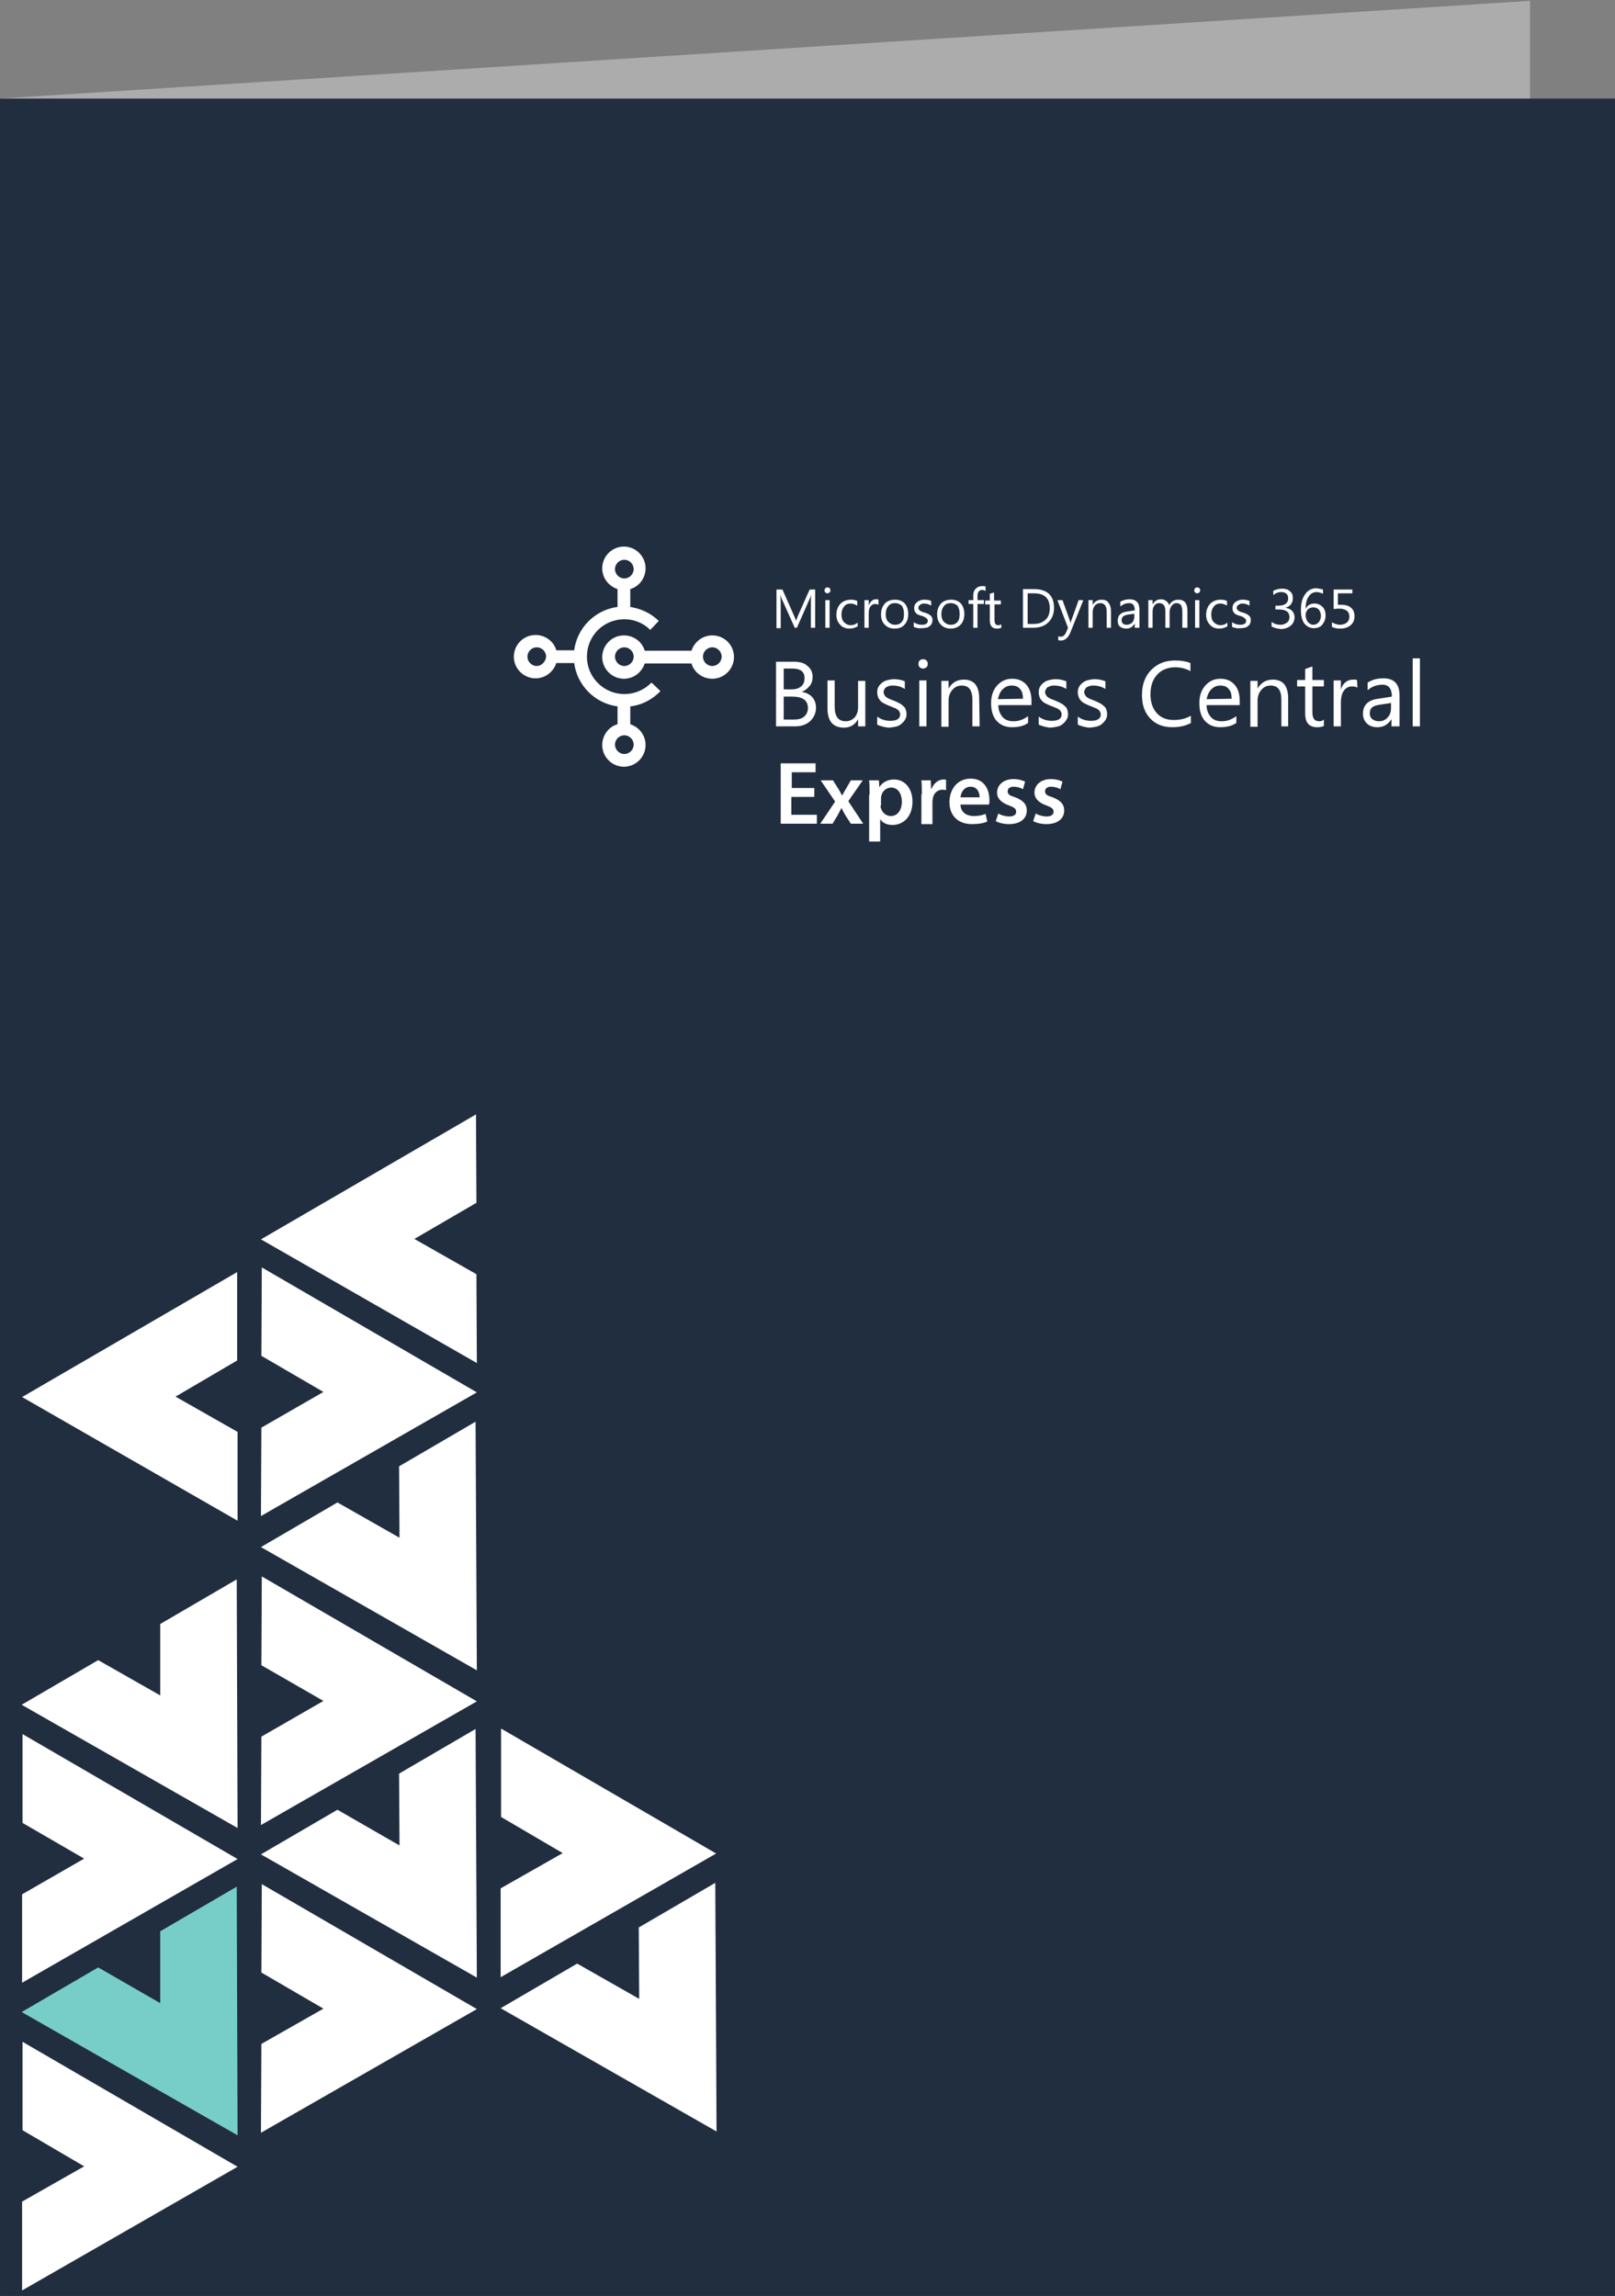
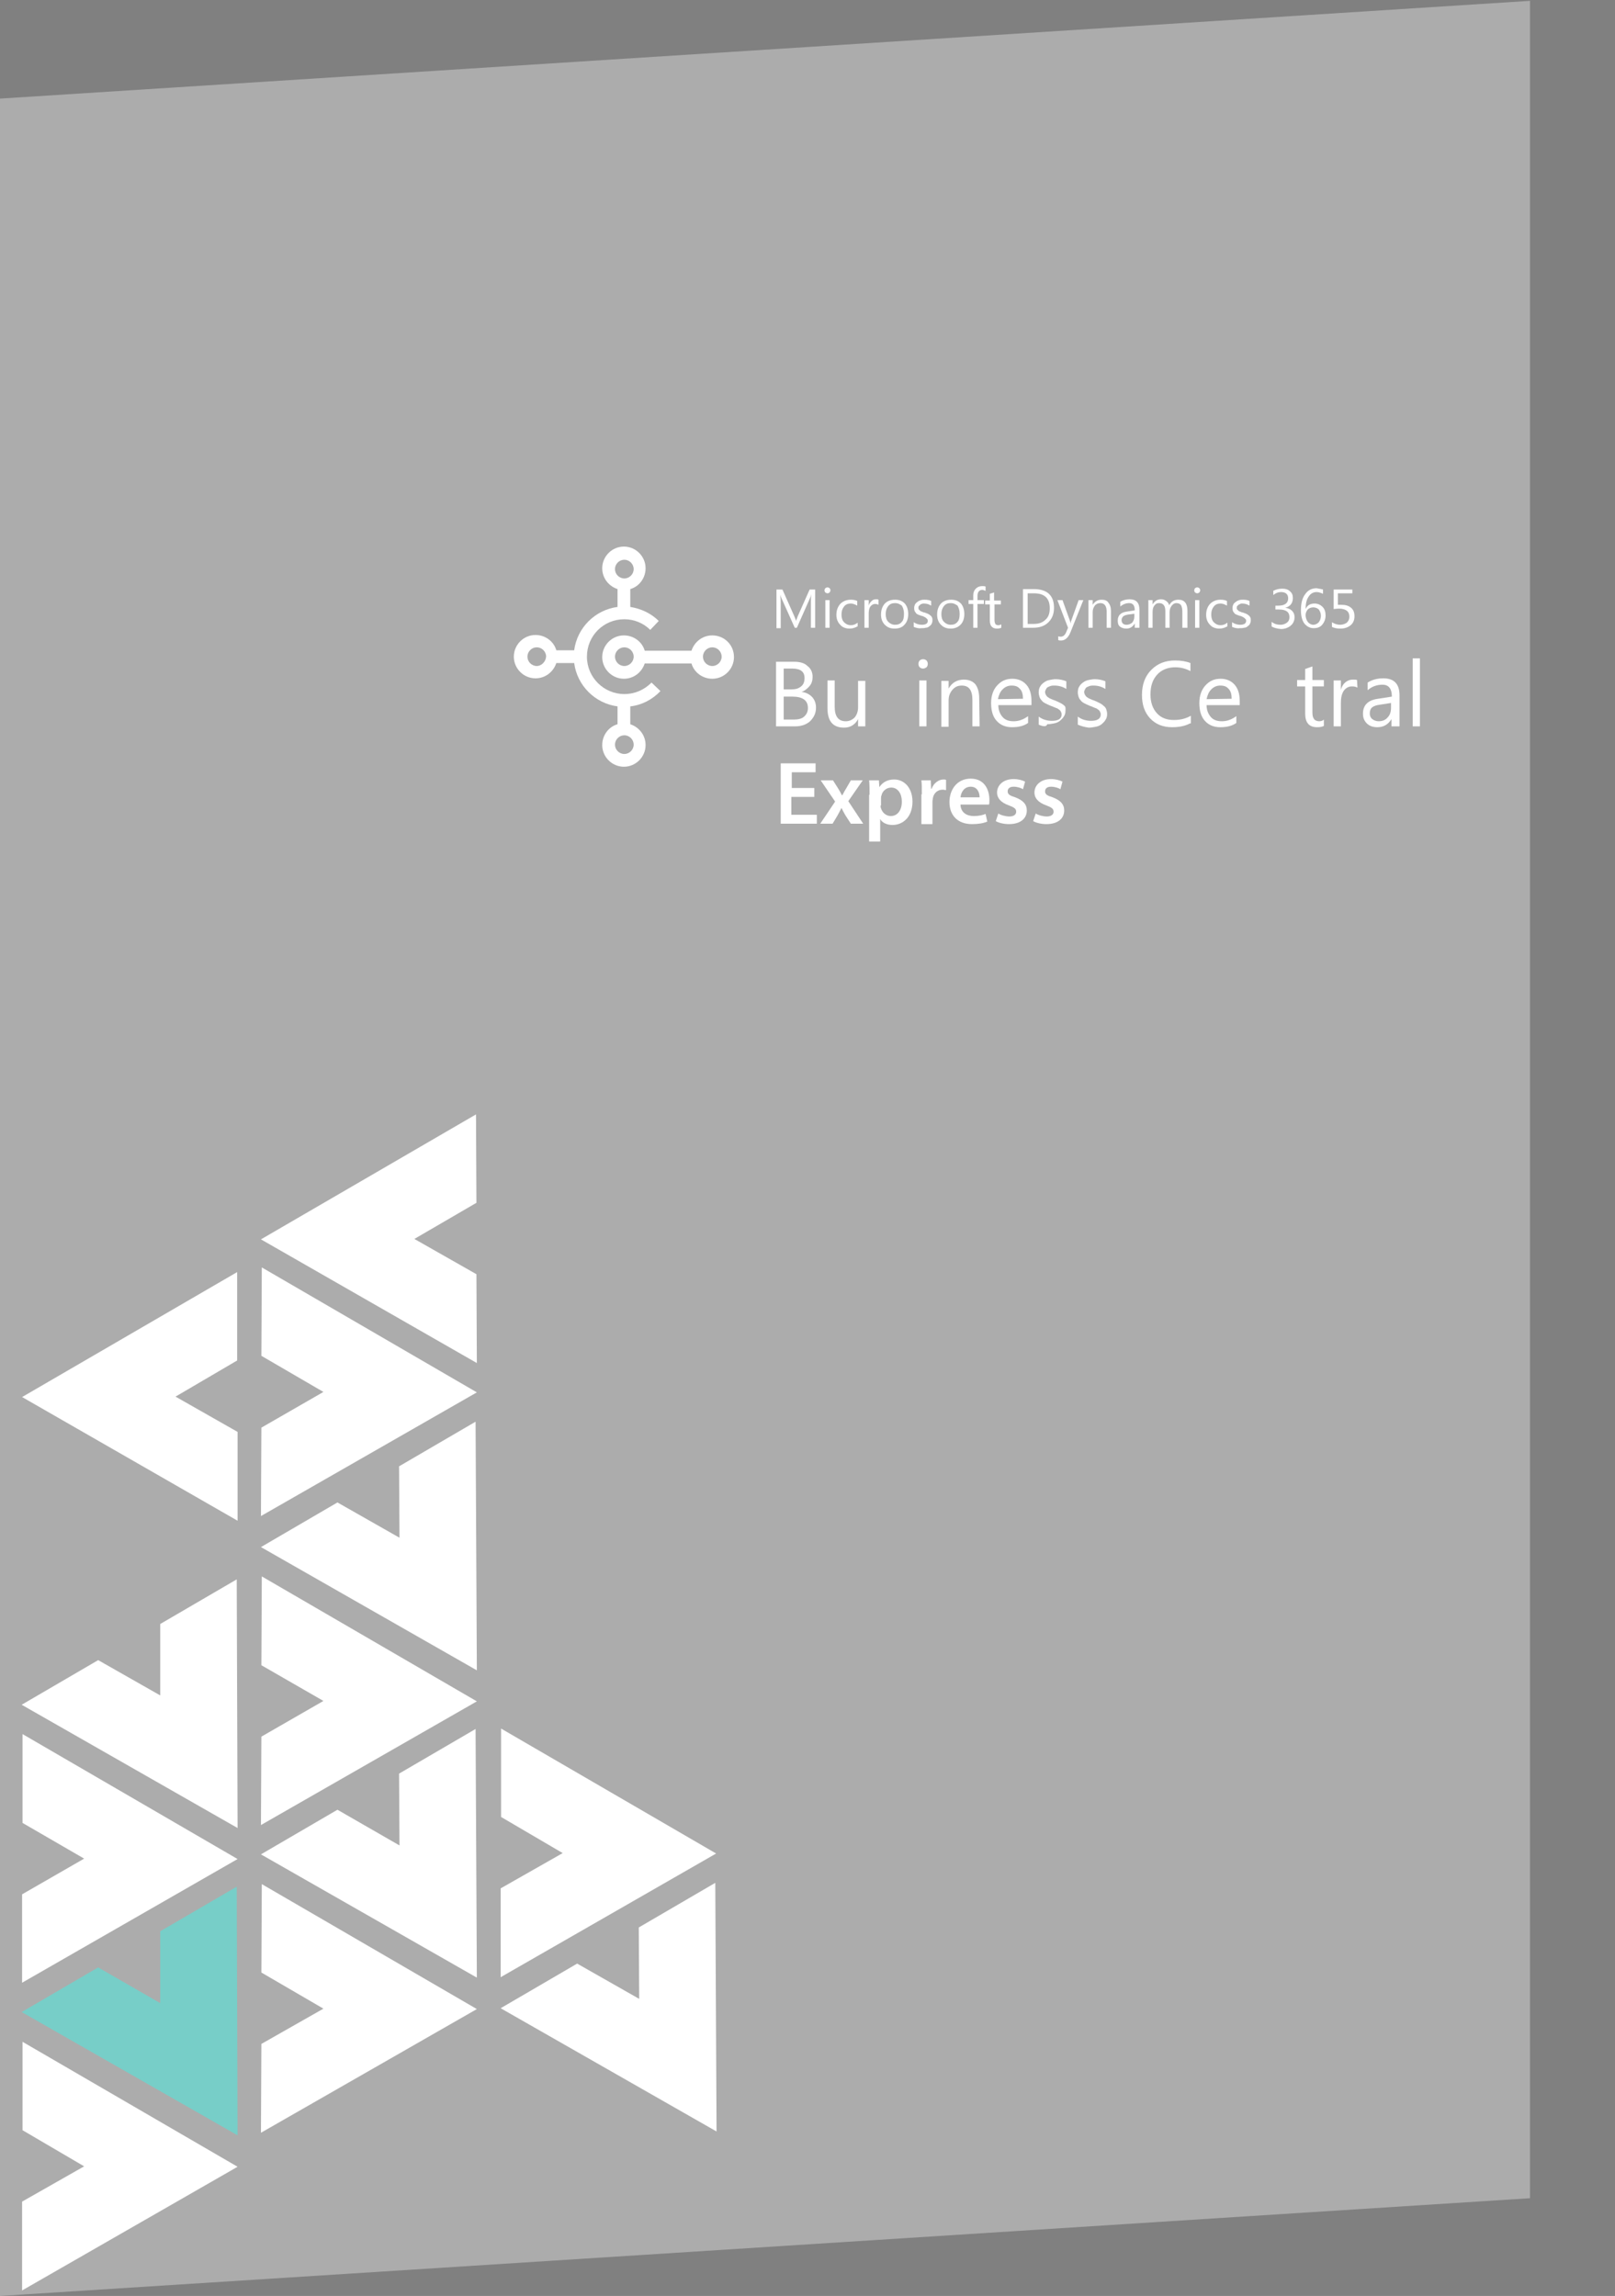
<svg xmlns="http://www.w3.org/2000/svg" version="1.1" id="Capa_1" x="0px" y="0px" viewBox="0 0 380 540.2" style="enable-background:new 0 0 380 540.2;" xml:space="preserve">
  <rect x="0" y="0" width="380" height="540.2" fill="#808080" stroke="none" />
  <style type="text/css">
	.st0{fill:#ACACAC;}
	.st1{fill:#212E3F;}
	.st2{fill:#FFFFFF;}
	.st3{fill:#77CEC8;}
	.st4{fill:none;}
	.st5{enable-background:new    ;}
</style>
  <polygon class="st0" points="360,517.2 0,540.2 0,23.2 360,0.2 " />
-   <rect y="23.2" class="st1" width="380" height="517" />
  <g>
    <polygon class="st2" points="76.1,327.5 61.5,319 61.6,298.2 112.2,327.6 61.4,356.7 61.5,335.9  " />
  </g>
  <polygon class="st2" points="112.1,299.8 112.2,320.7 61.4,291.6 112,262.2 112.1,283 97.5,291.5 " />
  <polygon class="st2" points="93.9,345 111.9,334.5 112.2,393 61.4,364 79.4,353.5 94,361.8 " />
  <polygon class="st2" points="76.1,400.2 61.5,391.8 61.6,370.9 112.2,400.3 61.4,429.4 61.5,408.6 " />
  <polygon class="st2" points="55.9,336.9 55.9,357.8 5.2,328.7 55.8,299.3 55.8,320.1 41.3,328.6 " />
  <polygon class="st2" points="37.7,382.1 55.7,371.6 55.9,430.1 5.1,401.1 23.1,390.6 37.7,398.9 " />
  <polygon class="st2" points="19.8,437.3 5.3,428.9 5.3,408 55.9,437.4 5.2,466.5 5.2,445.7 " />
  <g>
    <polygon class="st2" points="132.4,436 117.9,427.5 117.9,406.7 168.5,436.1 117.8,465.2 117.8,444.3  " />
  </g>
  <polygon class="st2" points="150.3,453.5 168.3,443 168.6,501.5 117.8,472.5 135.8,462 150.4,470.3 " />
  <polygon class="st2" points="93.9,417.3 111.9,406.8 112.2,465.3 61.4,436.3 79.4,425.8 94,434.2 " />
  <polygon class="st2" points="76.1,472.6 61.5,464.1 61.6,443.3 112.2,472.7 61.4,501.8 61.5,480.9 " />
  <polygon class="st3" points="37.7,454.4 55.7,443.9 55.9,502.4 5.1,473.4 23.1,462.9 37.7,471.3 " />
  <polygon class="st2" points="19.8,509.7 5.3,501.2 5.3,480.4 55.9,509.8 5.2,538.9 5.2,518 " />
  <g>
    <g>
      <path class="st2" d="M146.9,163.3c-4.8,0-8.8-3.9-8.8-8.8s3.9-8.8,8.8-8.8c2.3,0,4.5,0.9,6.1,2.5l2-2.1c-1.8-1.8-4.2-2.9-6.7-3.3    v-4.2c2.1-0.6,3.6-2.6,3.6-4.9c0-2.8-2.3-5.1-5.1-5.1s-5.1,2.3-5.1,5.1c0,2.3,1.5,4.2,3.6,4.9v4.2c-5.3,0.7-9.5,4.9-10.2,10.2    h-4.2c-0.6-2.1-2.6-3.6-4.9-3.6c-2.8,0-5.1,2.3-5.1,5.1s2.3,5.1,5.1,5.1c2.3,0,4.2-1.5,4.9-3.6h4.2c0.7,5.3,4.9,9.5,10.2,10.2v4.2    c-2.1,0.6-3.6,2.6-3.6,4.9c0,2.8,2.3,5.1,5.1,5.1s5.1-2.3,5.1-5.1c0-2.3-1.5-4.2-3.6-4.9v-4.2c2.7-0.3,5.2-1.6,7.1-3.6l-2.1-2    C151.6,162.3,149.4,163.3,146.9,163.3z M144.7,133.9c0-1.2,1-2.2,2.2-2.2s2.2,1,2.2,2.2s-1,2.2-2.2,2.2    C145.7,136.1,144.7,135.1,144.7,133.9z M126.3,156.7c-1.2,0-2.2-1-2.2-2.2s1-2.2,2.2-2.2s2.2,1,2.2,2.2    C128.4,155.7,127.4,156.7,126.3,156.7z M149.1,175.2c0,1.2-1,2.2-2.2,2.2s-2.2-1-2.2-2.2s1-2.2,2.2-2.2S149.1,174,149.1,175.2z" />
      <path class="st2" d="M167.6,149.5c-2.3,0-4.2,1.5-4.9,3.6h-11c-0.6-2.1-2.6-3.6-4.9-3.6c-2.8,0-5.1,2.3-5.1,5.1s2.3,5.1,5.1,5.1    c2.3,0,4.2-1.5,4.9-3.6h11c0.6,2.1,2.6,3.6,4.9,3.6c2.8,0,5.1-2.3,5.1-5.1C172.7,151.7,170.4,149.5,167.6,149.5z M146.9,156.7    c-1.2,0-2.2-1-2.2-2.2s1-2.2,2.2-2.2s2.2,1,2.2,2.2C149.1,155.7,148.1,156.7,146.9,156.7z M167.6,156.7c-1.2,0-2.2-1-2.2-2.2    s1-2.2,2.2-2.2s2.2,1,2.2,2.2S168.8,156.7,167.6,156.7z" />
    </g>
  </g>
  <g>
    <path class="st2" d="M191.9,147.7h-1.1v-6.1c0-0.5,0-1.1,0.1-1.8l0,0c-0.1,0.4-0.2,0.7-0.3,0.9l-3.1,7H187l-3.1-6.9   c-0.1-0.2-0.2-0.5-0.3-0.9l0,0c0,0.4,0.1,1,0.1,1.8v6.1h-1v-9.1h1.4l2.8,6.3c0.2,0.5,0.4,0.9,0.4,1.1l0,0c0.2-0.5,0.3-0.9,0.4-1.1   l2.8-6.3h1.3v9H191.9z" />
    <path class="st2" d="M194.7,139.6c-0.2,0-0.3-0.1-0.5-0.2c-0.1-0.1-0.2-0.3-0.2-0.5s0.1-0.4,0.2-0.5c0.1-0.1,0.3-0.2,0.5-0.2   s0.4,0.1,0.5,0.2c0.1,0.1,0.2,0.3,0.2,0.5s-0.1,0.3-0.2,0.5C195,139.5,194.9,139.6,194.7,139.6z M195.2,147.7h-1v-6.5h1V147.7z" />
    <path class="st2" d="M201.7,147.4c-0.5,0.3-1.1,0.5-1.8,0.5c-0.9,0-1.7-0.3-2.2-0.9c-0.6-0.6-0.9-1.4-0.9-2.3   c0-1.1,0.3-1.9,0.9-2.6c0.6-0.6,1.4-1,2.5-1c0.6,0,1.1,0.1,1.5,0.3v1.1c-0.5-0.3-1-0.5-1.5-0.5c-0.7,0-1.2,0.2-1.6,0.7   c-0.4,0.5-0.6,1.1-0.6,1.9c0,0.8,0.2,1.4,0.6,1.8c0.4,0.4,0.9,0.7,1.6,0.7c0.6,0,1.1-0.2,1.6-0.6v0.9L201.7,147.4L201.7,147.4z" />
    <path class="st2" d="M206.7,142.3c-0.2-0.1-0.4-0.2-0.8-0.2c-0.4,0-0.8,0.2-1.1,0.6c-0.3,0.4-0.4,1-0.4,1.7v3.3h-1v-6.5h1v1.3l0,0   c0.1-0.5,0.4-0.8,0.7-1.1s0.6-0.4,1-0.4c0.3,0,0.5,0,0.6,0.1V142.3z" />
    <path class="st2" d="M210.5,147.9c-1,0-1.7-0.3-2.3-0.9c-0.6-0.6-0.9-1.4-0.9-2.4c0-1.1,0.3-1.9,0.9-2.6c0.6-0.6,1.4-0.9,2.4-0.9   s1.7,0.3,2.3,0.9c0.5,0.6,0.8,1.4,0.8,2.5c0,1-0.3,1.9-0.9,2.5C212.3,147.6,211.5,147.9,210.5,147.9z M210.6,141.9   c-0.7,0-1.2,0.2-1.6,0.7c-0.4,0.5-0.6,1.1-0.6,1.9c0,0.8,0.2,1.4,0.6,1.8c0.4,0.4,0.9,0.7,1.6,0.7c0.7,0,1.2-0.2,1.6-0.7   c0.4-0.4,0.5-1.1,0.5-1.9c0-0.8-0.2-1.4-0.5-1.9C211.8,142.2,211.3,141.9,210.6,141.9z" />
    <path class="st2" d="M215,147.5v-1.1c0.6,0.4,1.2,0.6,1.9,0.6c0.9,0,1.4-0.3,1.4-0.9c0-0.2,0-0.3-0.1-0.4s-0.2-0.2-0.3-0.3   s-0.3-0.2-0.5-0.3s-0.4-0.2-0.6-0.2c-0.3-0.1-0.5-0.2-0.8-0.3c-0.2-0.1-0.4-0.2-0.5-0.4s-0.3-0.3-0.3-0.5c-0.1-0.2-0.1-0.4-0.1-0.7   s0.1-0.6,0.2-0.8c0.1-0.2,0.3-0.4,0.6-0.6c0.2-0.2,0.5-0.3,0.8-0.4c0.3-0.1,0.6-0.1,0.9-0.1c0.6,0,1.1,0.1,1.5,0.3v1.1   c-0.5-0.3-1-0.5-1.7-0.5c-0.2,0-0.4,0-0.5,0.1c-0.2,0-0.3,0.1-0.4,0.2c-0.1,0.1-0.2,0.2-0.3,0.3s-0.1,0.2-0.1,0.4s0,0.3,0.1,0.4   s0.2,0.2,0.3,0.3s0.3,0.2,0.4,0.2c0.2,0.1,0.4,0.2,0.6,0.2c0.3,0.1,0.5,0.2,0.8,0.3c0.2,0.1,0.4,0.2,0.6,0.4   c0.2,0.1,0.3,0.3,0.4,0.5c0.1,0.2,0.1,0.4,0.1,0.7s-0.1,0.6-0.2,0.8c-0.1,0.2-0.3,0.4-0.6,0.6c-0.2,0.2-0.5,0.3-0.8,0.3   c-0.3,0.1-0.6,0.1-1,0.1C216.1,147.9,215.5,147.7,215,147.5z" />
    <path class="st2" d="M223.7,147.9c-1,0-1.7-0.3-2.3-0.9c-0.6-0.6-0.9-1.4-0.9-2.4c0-1.1,0.3-1.9,0.9-2.6c0.6-0.6,1.4-0.9,2.4-0.9   s1.7,0.3,2.3,0.9c0.5,0.6,0.8,1.4,0.8,2.5c0,1-0.3,1.9-0.9,2.5C225.4,147.6,224.6,147.9,223.7,147.9z M223.7,141.9   c-0.7,0-1.2,0.2-1.6,0.7c-0.4,0.5-0.6,1.1-0.6,1.9c0,0.8,0.2,1.4,0.6,1.8c0.4,0.4,0.9,0.7,1.6,0.7c0.7,0,1.2-0.2,1.6-0.7   c0.4-0.4,0.5-1.1,0.5-1.9c0-0.8-0.2-1.4-0.5-1.9C224.9,142.2,224.4,141.9,223.7,141.9z" />
    <path class="st2" d="M231.8,139c-0.2-0.1-0.4-0.2-0.7-0.2c-0.7,0-1.1,0.5-1.1,1.4v1h1.5v0.9H230v5.6h-1v-5.6h-1.1v-0.9h1.1v-1.1   c0-0.7,0.2-1.2,0.6-1.6c0.4-0.4,0.9-0.6,1.5-0.6c0.3,0,0.6,0,0.8,0.1v1L231.8,139L231.8,139z" />
    <path class="st2" d="M235.6,147.7c-0.2,0.1-0.6,0.2-1,0.2c-1.1,0-1.7-0.6-1.7-1.9v-3.8h-1.1v-0.9h1.1v-1.6l1-0.3v1.9h1.6v0.9H234   v3.7c0,0.4,0.1,0.7,0.2,0.9c0.1,0.2,0.4,0.3,0.7,0.3s0.5-0.1,0.7-0.2L235.6,147.7L235.6,147.7z" />
    <path class="st2" d="M240.7,147.7v-9.1h2.5c3.2,0,4.8,1.5,4.8,4.4c0,1.4-0.4,2.5-1.3,3.4c-0.9,0.9-2.1,1.3-3.6,1.3L240.7,147.7   L240.7,147.7z M241.8,139.6v7.2h1.4c1.2,0,2.1-0.3,2.8-1c0.7-0.6,1-1.5,1-2.7c0-2.3-1.2-3.5-3.7-3.5H241.8z" />
    <path class="st2" d="M254.9,141.2l-3,7.5c-0.5,1.3-1.3,2-2.2,2c-0.3,0-0.5,0-0.7-0.1v-0.9c0.2,0.1,0.4,0.1,0.6,0.1   c0.5,0,0.9-0.3,1.2-0.9l0.5-1.2l-2.5-6.5h1.2l1.8,5c0,0.1,0.1,0.2,0.1,0.5l0,0c0-0.1,0.1-0.3,0.1-0.5l1.8-5L254.9,141.2   L254.9,141.2z" />
    <path class="st2" d="M261.4,147.7h-1V144c0-1.4-0.5-2.1-1.5-2.1c-0.5,0-1,0.2-1.3,0.6c-0.3,0.4-0.5,0.9-0.5,1.5v3.7h-1v-6.5h1v1.1   l0,0c0.5-0.8,1.2-1.2,2.1-1.2c0.7,0,1.3,0.2,1.6,0.7c0.4,0.5,0.6,1.1,0.6,2L261.4,147.7L261.4,147.7z" />
    <path class="st2" d="M268,147.7h-1v-1l0,0c-0.5,0.8-1.1,1.2-2,1.2c-0.6,0-1.2-0.2-1.5-0.5c-0.4-0.3-0.5-0.8-0.5-1.4   c0-1.2,0.7-1.9,2.1-2.1l1.9-0.3c0-1.1-0.4-1.7-1.3-1.7c-0.8,0-1.5,0.3-2.1,0.8v-1.1c0.6-0.4,1.4-0.6,2.2-0.6c1.5,0,2.3,0.8,2.3,2.4   v4.3L268,147.7L268,147.7z M267,144.4l-1.6,0.2c-0.5,0.1-0.8,0.2-1.1,0.4c-0.2,0.2-0.4,0.5-0.4,0.9c0,0.3,0.1,0.6,0.3,0.8   c0.2,0.2,0.5,0.3,0.9,0.3c0.5,0,0.9-0.2,1.3-0.5c0.3-0.4,0.5-0.8,0.5-1.4v-0.7H267z" />
    <path class="st2" d="M279.2,147.7h-1V144c0-0.7-0.1-1.2-0.3-1.6c-0.2-0.3-0.6-0.5-1.1-0.5c-0.4,0-0.8,0.2-1.1,0.6   c-0.3,0.4-0.5,0.9-0.5,1.5v3.7h-1v-3.9c0-1.3-0.5-1.9-1.5-1.9c-0.5,0-0.8,0.2-1.1,0.6c-0.3,0.4-0.4,0.9-0.4,1.5v3.7h-1v-6.5h1v1   l0,0c0.5-0.8,1.1-1.2,2-1.2c0.4,0,0.8,0.1,1.2,0.4s0.6,0.6,0.7,1c0.5-0.9,1.2-1.3,2.2-1.3c1.4,0,2.1,0.9,2.1,2.6v4L279.2,147.7   L279.2,147.7z" />
    <path class="st2" d="M281.7,139.6c-0.2,0-0.3-0.1-0.5-0.2c-0.1-0.1-0.2-0.3-0.2-0.5s0.1-0.4,0.2-0.5s0.3-0.2,0.5-0.2   s0.4,0.1,0.5,0.2c0.1,0.1,0.2,0.3,0.2,0.5s-0.1,0.3-0.2,0.5C282,139.5,281.9,139.6,281.7,139.6z M282.2,147.7h-1v-6.5h1V147.7z" />
    <path class="st2" d="M288.7,147.4c-0.5,0.3-1.1,0.5-1.8,0.5c-0.9,0-1.7-0.3-2.2-0.9c-0.6-0.6-0.9-1.4-0.9-2.3   c0-1.1,0.3-1.9,0.9-2.6c0.6-0.6,1.4-1,2.5-1c0.6,0,1.1,0.1,1.5,0.3v1.1c-0.5-0.3-1-0.5-1.5-0.5c-0.7,0-1.2,0.2-1.6,0.7   s-0.6,1.1-0.6,1.9c0,0.8,0.2,1.4,0.6,1.8c0.4,0.4,0.9,0.7,1.6,0.7c0.6,0,1.1-0.2,1.6-0.6v0.9L288.7,147.4L288.7,147.4z" />
    <path class="st2" d="M289.9,147.5v-1.1c0.6,0.4,1.2,0.6,1.9,0.6c0.9,0,1.4-0.3,1.4-0.9c0-0.2,0-0.3-0.1-0.4   c-0.1-0.1-0.2-0.2-0.3-0.3c-0.1-0.1-0.3-0.2-0.5-0.3s-0.4-0.2-0.6-0.2c-0.3-0.1-0.5-0.2-0.8-0.3c-0.2-0.1-0.4-0.2-0.5-0.4   c-0.1-0.1-0.3-0.3-0.3-0.5c-0.1-0.2-0.1-0.4-0.1-0.7s0.1-0.6,0.2-0.8s0.3-0.4,0.6-0.6c0.2-0.2,0.5-0.3,0.8-0.4   c0.3-0.1,0.6-0.1,0.9-0.1c0.6,0,1.1,0.1,1.5,0.3v1.1c-0.5-0.3-1-0.5-1.7-0.5c-0.2,0-0.4,0-0.5,0.1s-0.3,0.1-0.4,0.2   c-0.1,0.1-0.2,0.2-0.3,0.3c-0.1,0.1-0.1,0.2-0.1,0.4s0,0.3,0.1,0.4c0.1,0.1,0.2,0.2,0.3,0.3c0.1,0.1,0.3,0.2,0.4,0.2   c0.2,0.1,0.4,0.2,0.6,0.2c0.3,0.1,0.5,0.2,0.8,0.3c0.2,0.1,0.4,0.2,0.6,0.4c0.2,0.1,0.3,0.3,0.4,0.5s0.1,0.4,0.1,0.7   s-0.1,0.6-0.2,0.8s-0.3,0.4-0.6,0.6c-0.2,0.2-0.5,0.3-0.8,0.3c-0.3,0.1-0.6,0.1-1,0.1C291,147.9,290.4,147.7,289.9,147.5z" />
    <path class="st2" d="M299.2,147.4v-1.1c0.6,0.5,1.3,0.7,2.1,0.7c0.6,0,1.1-0.2,1.5-0.5s0.6-0.7,0.6-1.3c0-1.2-0.8-1.8-2.5-1.8h-0.8   v-0.9h0.7c1.5,0,2.3-0.6,2.3-1.7c0-1-0.6-1.5-1.7-1.5c-0.6,0-1.2,0.2-1.8,0.7v-1c0.6-0.3,1.3-0.5,2.1-0.5c0.8,0,1.4,0.2,1.8,0.6   c0.5,0.4,0.7,0.9,0.7,1.6c0,1.2-0.6,2-1.8,2.3l0,0c0.7,0.1,1.2,0.3,1.6,0.7s0.6,0.9,0.6,1.5c0,0.8-0.3,1.5-0.9,2s-1.4,0.8-2.3,0.8   C300.4,147.9,299.7,147.7,299.2,147.4z" />
    <path class="st2" d="M311.3,138.7v1c-0.5-0.2-1-0.4-1.5-0.4c-0.8,0-1.5,0.4-1.9,1.1c-0.5,0.7-0.7,1.7-0.7,2.9l0,0   c0.4-0.9,1.1-1.3,2.1-1.3c0.8,0,1.4,0.3,1.9,0.8s0.7,1.2,0.7,2c0,0.9-0.3,1.6-0.8,2.2c-0.5,0.6-1.2,0.8-2,0.8   c-0.9,0-1.6-0.4-2.2-1.1c-0.5-0.7-0.8-1.7-0.8-3.1c0-1.6,0.3-2.9,1-3.8c0.7-1,1.6-1.4,2.7-1.4C310.4,138.5,310.9,138.6,311.3,138.7   z M309,142.9c-0.5,0-1,0.2-1.3,0.5c-0.3,0.4-0.5,0.8-0.5,1.3c0,0.6,0.2,1.2,0.5,1.6c0.3,0.4,0.8,0.7,1.3,0.7s0.9-0.2,1.3-0.6   c0.3-0.4,0.5-0.9,0.5-1.5s-0.2-1.1-0.5-1.5C310,143.1,309.5,142.9,309,142.9z" />
    <path class="st2" d="M313.4,147.5v-1.1c0.6,0.4,1.3,0.6,1.9,0.6s1.2-0.2,1.6-0.5c0.4-0.4,0.6-0.8,0.6-1.4c0-0.6-0.2-1.1-0.6-1.4   s-1-0.5-1.7-0.5c-0.3,0-0.7,0-1.4,0.1v-4.6h4.4v0.9h-3.4v2.7c0.3,0,0.5,0,0.8,0c1,0,1.7,0.2,2.3,0.7s0.8,1.2,0.8,2   c0,0.9-0.3,1.6-0.9,2.1s-1.4,0.8-2.4,0.8C314.4,147.9,313.8,147.7,313.4,147.5z" />
    <path class="st2" d="M182.6,170.9v-15.2h4.3c1.3,0,2.4,0.3,3.1,1c0.8,0.6,1.2,1.5,1.2,2.5c0,0.9-0.2,1.6-0.7,2.2   c-0.5,0.6-1.1,1.1-1.9,1.4l0,0c1,0.1,1.8,0.5,2.5,1.2c0.6,0.7,0.9,1.5,0.9,2.5c0,1.3-0.5,2.3-1.4,3.2c-0.9,0.8-2.1,1.2-3.5,1.2   L182.6,170.9L182.6,170.9z M184.4,157.3v4.9h1.8c1,0,1.7-0.2,2.3-0.7s0.8-1.1,0.8-2c0-1.5-1-2.2-2.9-2.2H184.4z M184.4,163.8v5.5   h2.4c1,0,1.9-0.2,2.4-0.7c0.6-0.5,0.9-1.2,0.9-2c0-1.8-1.2-2.7-3.7-2.7h-2L184.4,163.8L184.4,163.8z" />
    <path class="st2" d="M203.6,170.9h-1.7v-1.7l0,0c-0.7,1.3-1.8,2-3.3,2c-2.6,0-3.9-1.5-3.9-4.6v-6.5h1.7v6.2c0,2.3,0.9,3.4,2.6,3.4   c0.8,0,1.5-0.3,2.1-0.9c0.5-0.6,0.8-1.4,0.8-2.4v-6.2h1.7L203.6,170.9L203.6,170.9z" />
-     <path class="st2" d="M206.4,170.5v-1.9c0.9,0.7,2,1,3.1,1c1.5,0,2.3-0.5,2.3-1.5c0-0.3-0.1-0.5-0.2-0.7c-0.1-0.2-0.3-0.4-0.5-0.5   c-0.2-0.2-0.5-0.3-0.8-0.4c-0.3-0.1-0.6-0.3-1-0.4c-0.5-0.2-0.9-0.4-1.3-0.6c-0.4-0.2-0.7-0.4-0.9-0.7c-0.2-0.2-0.4-0.5-0.5-0.8   s-0.2-0.7-0.2-1.1c0-0.5,0.1-1,0.3-1.3c0.2-0.4,0.5-0.7,0.9-1s0.8-0.5,1.3-0.6s1-0.2,1.5-0.2c0.9,0,1.8,0.2,2.5,0.5v1.8   c-0.8-0.5-1.7-0.8-2.8-0.8c-0.3,0-0.6,0-0.9,0.1c-0.3,0.1-0.5,0.2-0.7,0.3s-0.3,0.3-0.4,0.5s-0.2,0.4-0.2,0.6   c0,0.3,0.1,0.5,0.2,0.7c0.1,0.2,0.3,0.4,0.4,0.5c0.2,0.1,0.4,0.3,0.7,0.4c0.3,0.1,0.6,0.3,1,0.4c0.5,0.2,0.9,0.4,1.3,0.6   c0.4,0.2,0.7,0.4,1,0.7c0.3,0.2,0.5,0.5,0.6,0.8s0.2,0.7,0.2,1.1c0,0.5-0.1,1-0.4,1.4c-0.2,0.4-0.6,0.7-0.9,1   c-0.4,0.3-0.8,0.5-1.4,0.6c-0.5,0.1-1.1,0.2-1.6,0.2C208.2,171.1,207.2,170.9,206.4,170.5z" />
    <path class="st2" d="M217.2,157.3c-0.3,0-0.6-0.1-0.8-0.3s-0.3-0.5-0.3-0.8s0.1-0.6,0.3-0.8s0.5-0.3,0.8-0.3s0.6,0.1,0.8,0.3   s0.3,0.5,0.3,0.8s-0.1,0.6-0.3,0.8C217.7,157.2,217.5,157.3,217.2,157.3z M218,170.9h-1.7v-10.8h1.7V170.9z" />
    <path class="st2" d="M230.5,170.9h-1.7v-6.2c0-2.3-0.8-3.4-2.5-3.4c-0.9,0-1.6,0.3-2.2,1c-0.6,0.7-0.9,1.5-0.9,2.5v6.2h-1.7v-10.8   h1.7v1.8l0,0c0.8-1.4,2-2.1,3.6-2.1c1.2,0,2.1,0.4,2.7,1.1c0.6,0.8,0.9,1.9,0.9,3.3L230.5,170.9L230.5,170.9z" />
    <path class="st2" d="M242.5,165.9h-7.6c0,1.2,0.4,2.1,1,2.8s1.5,1,2.6,1c1.2,0,2.3-0.4,3.4-1.2v1.6c-1,0.7-2.2,1-3.8,1   c-1.5,0-2.7-0.5-3.6-1.5c-0.9-1-1.3-2.4-1.3-4.2c0-1.7,0.5-3.1,1.4-4.1c1-1.1,2.1-1.6,3.6-1.6c1.4,0,2.5,0.5,3.3,1.4   s1.2,2.2,1.2,3.8v1H242.5z M240.7,164.4c0-1-0.2-1.8-0.7-2.3c-0.5-0.6-1.1-0.8-2-0.8c-0.8,0-1.5,0.3-2.1,0.9   c-0.6,0.6-0.9,1.4-1.1,2.3L240.7,164.4L240.7,164.4z" />
-     <path class="st2" d="M244.4,170.5v-1.9c0.9,0.7,2,1,3.1,1c1.5,0,2.3-0.5,2.3-1.5c0-0.3-0.1-0.5-0.2-0.7c-0.1-0.2-0.3-0.4-0.5-0.5   c-0.2-0.2-0.5-0.3-0.8-0.4c-0.3-0.1-0.6-0.3-1-0.4c-0.5-0.2-0.9-0.4-1.3-0.6c-0.4-0.2-0.7-0.4-0.9-0.7c-0.2-0.2-0.4-0.5-0.5-0.8   s-0.2-0.7-0.2-1.1c0-0.5,0.1-1,0.3-1.3c0.2-0.4,0.5-0.7,0.9-1s0.8-0.5,1.3-0.6s1-0.2,1.5-0.2c0.9,0,1.8,0.2,2.5,0.5v1.8   c-0.8-0.5-1.7-0.8-2.8-0.8c-0.3,0-0.6,0-0.9,0.1c-0.3,0.1-0.5,0.2-0.7,0.3s-0.3,0.3-0.4,0.5s-0.2,0.4-0.2,0.6   c0,0.3,0.1,0.5,0.2,0.7c0.1,0.2,0.3,0.4,0.4,0.5c0.2,0.1,0.4,0.3,0.7,0.4c0.3,0.1,0.6,0.3,1,0.4c0.5,0.2,0.9,0.4,1.3,0.6   c0.4,0.2,0.7,0.4,1,0.7c0.3,0.2,0.5,0.5,0.6,0.8s0.2,0.7,0.2,1.1c0,0.5-0.1,1-0.4,1.4c-0.2,0.4-0.6,0.7-0.9,1   c-0.4,0.3-0.8,0.5-1.4,0.6c-0.5,0.1-1.1,0.2-1.6,0.2C246.2,171.1,245.3,170.9,244.4,170.5z" />
+     <path class="st2" d="M244.4,170.5v-1.9c0.9,0.7,2,1,3.1,1c1.5,0,2.3-0.5,2.3-1.5c0-0.3-0.1-0.5-0.2-0.7c-0.1-0.2-0.3-0.4-0.5-0.5   c-0.2-0.2-0.5-0.3-0.8-0.4c-0.3-0.1-0.6-0.3-1-0.4c-0.5-0.2-0.9-0.4-1.3-0.6c-0.4-0.2-0.7-0.4-0.9-0.7c-0.2-0.2-0.4-0.5-0.5-0.8   s-0.2-0.7-0.2-1.1c0-0.5,0.1-1,0.3-1.3c0.2-0.4,0.5-0.7,0.9-1s0.8-0.5,1.3-0.6s1-0.2,1.5-0.2c0.9,0,1.8,0.2,2.5,0.5v1.8   c-0.8-0.5-1.7-0.8-2.8-0.8c-0.3,0-0.6,0-0.9,0.1c-0.3,0.1-0.5,0.2-0.7,0.3s-0.3,0.3-0.4,0.5s-0.2,0.4-0.2,0.6   c0,0.3,0.1,0.5,0.2,0.7c0.1,0.2,0.3,0.4,0.4,0.5c0.2,0.1,0.4,0.3,0.7,0.4c0.3,0.1,0.6,0.3,1,0.4c0.5,0.2,0.9,0.4,1.3,0.6   c0.4,0.2,0.7,0.4,1,0.7s0.2,0.7,0.2,1.1c0,0.5-0.1,1-0.4,1.4c-0.2,0.4-0.6,0.7-0.9,1   c-0.4,0.3-0.8,0.5-1.4,0.6c-0.5,0.1-1.1,0.2-1.6,0.2C246.2,171.1,245.3,170.9,244.4,170.5z" />
    <path class="st2" d="M253.6,170.5v-1.9c0.9,0.7,2,1,3.1,1c1.5,0,2.3-0.5,2.3-1.5c0-0.3-0.1-0.5-0.2-0.7s-0.3-0.4-0.5-0.5   c-0.2-0.2-0.5-0.3-0.8-0.4c-0.3-0.1-0.6-0.3-1-0.4c-0.5-0.2-0.9-0.4-1.3-0.6c-0.4-0.2-0.7-0.4-0.9-0.7c-0.2-0.2-0.4-0.5-0.5-0.8   s-0.2-0.7-0.2-1.1c0-0.5,0.1-1,0.3-1.3c0.2-0.4,0.5-0.7,0.9-1s0.8-0.5,1.3-0.6s1-0.2,1.5-0.2c0.9,0,1.8,0.2,2.5,0.5v1.8   c-0.8-0.5-1.7-0.8-2.8-0.8c-0.3,0-0.6,0-0.9,0.1s-0.5,0.2-0.7,0.3s-0.3,0.3-0.4,0.5c-0.1,0.2-0.2,0.4-0.2,0.6   c0,0.3,0.1,0.5,0.2,0.7c0.1,0.2,0.3,0.4,0.4,0.5c0.2,0.1,0.4,0.3,0.7,0.4c0.3,0.1,0.6,0.3,1,0.4c0.5,0.2,0.9,0.4,1.3,0.6   c0.4,0.2,0.7,0.4,1,0.7c0.3,0.2,0.5,0.5,0.6,0.8s0.2,0.7,0.2,1.1c0,0.5-0.1,1-0.4,1.4c-0.2,0.4-0.6,0.7-0.9,1   c-0.4,0.3-0.8,0.5-1.4,0.6c-0.5,0.1-1.1,0.2-1.6,0.2C255.4,171.1,254.5,170.9,253.6,170.5z" />
    <path class="st2" d="M280,170.2c-1.1,0.6-2.5,0.9-4.2,0.9c-2.2,0-3.9-0.7-5.2-2.1c-1.3-1.4-1.9-3.2-1.9-5.5c0-2.4,0.7-4.4,2.2-5.9   s3.3-2.2,5.6-2.2c1.4,0,2.6,0.2,3.6,0.6v1.9c-1.1-0.6-2.3-0.9-3.6-0.9c-1.7,0-3.2,0.6-4.2,1.7c-1.1,1.2-1.6,2.7-1.6,4.7   c0,1.8,0.5,3.3,1.5,4.4c1,1.1,2.3,1.6,4,1.6c1.5,0,2.8-0.3,4-1v1.8H280z" />
    <path class="st2" d="M291.5,165.9h-7.6c0,1.2,0.4,2.1,1,2.8s1.5,1,2.6,1c1.2,0,2.3-0.4,3.4-1.2v1.6c-1,0.7-2.2,1-3.8,1   c-1.5,0-2.7-0.5-3.6-1.5s-1.3-2.4-1.3-4.2c0-1.7,0.5-3.1,1.4-4.1c1-1.1,2.1-1.6,3.6-1.6c1.4,0,2.5,0.5,3.3,1.4s1.2,2.2,1.2,3.8v1   H291.5z M289.8,164.4c0-1-0.2-1.8-0.7-2.3c-0.5-0.6-1.1-0.8-2-0.8c-0.8,0-1.5,0.3-2.1,0.9c-0.6,0.6-0.9,1.4-1.1,2.3L289.8,164.4   L289.8,164.4z" />
-     <path class="st2" d="M303.2,170.9h-1.7v-6.2c0-2.3-0.8-3.4-2.5-3.4c-0.9,0-1.6,0.3-2.2,1s-0.9,1.5-0.9,2.5v6.2h-1.7v-10.8h1.7v1.8   l0,0c0.8-1.4,2-2.1,3.6-2.1c1.2,0,2.1,0.4,2.7,1.1c0.6,0.8,0.9,1.9,0.9,3.3v6.6L303.2,170.9L303.2,170.9z" />
    <path class="st2" d="M311.5,170.8c-0.4,0.2-0.9,0.3-1.6,0.3c-1.9,0-2.8-1.1-2.8-3.2v-6.4h-1.9V160h1.9v-2.6l1.7-0.6v3.2h2.7v1.5   h-2.7v6.1c0,0.7,0.1,1.2,0.4,1.6c0.2,0.3,0.7,0.5,1.2,0.5c0.4,0,0.8-0.1,1.1-0.4L311.5,170.8L311.5,170.8z" />
    <path class="st2" d="M319.4,161.8c-0.3-0.2-0.7-0.3-1.3-0.3c-0.7,0-1.4,0.3-1.9,1s-0.7,1.7-0.7,2.9v5.5h-1.7v-10.8h1.7v2.2l0,0   c0.2-0.8,0.6-1.4,1.1-1.8s1.1-0.6,1.7-0.6c0.5,0,0.8,0,1,0.1L319.4,161.8L319.4,161.8z" />
    <path class="st2" d="M329.1,170.9h-1.7v-1.7l0,0c-0.8,1.3-1.9,1.9-3.3,1.9c-1.1,0-1.9-0.3-2.5-0.9c-0.6-0.6-0.9-1.3-0.9-2.3   c0-2,1.2-3.2,3.6-3.5l3.2-0.5c0-1.8-0.7-2.8-2.2-2.8c-1.3,0-2.5,0.4-3.5,1.3v-1.8c1.1-0.7,2.3-1,3.7-1c2.5,0,3.8,1.3,3.8,4v7.3   H329.1z M327.3,165.4l-2.6,0.4c-0.8,0.1-1.4,0.3-1.8,0.6s-0.6,0.8-0.6,1.5c0,0.5,0.2,1,0.6,1.3s0.9,0.5,1.5,0.5   c0.9,0,1.6-0.3,2.1-0.9c0.6-0.6,0.8-1.4,0.8-2.3V165.4z" />
    <path class="st2" d="M334.1,170.9h-1.7v-16h1.7V170.9z" />
  </g>
  <rect x="182" y="178.9" class="st4" width="121.5" height="28.9" />
  <g class="st5">
    <path class="st2" d="M191.5,187.5h-5.3v4.2h6v2.1h-8.5v-14.2h8.2v2.1h-5.6v3.7h5.3V187.5z" />
    <path class="st2" d="M196,183.6l1.2,1.9c0.3,0.5,0.6,1,0.9,1.6h0.1c0.3-0.6,0.6-1.1,0.9-1.6l1.1-1.9h2.8l-3.4,4.9l3.5,5.3h-2.9   l-1.3-2c-0.3-0.5-0.6-1.1-0.9-1.7h0c-0.3,0.6-0.6,1.1-0.9,1.7l-1.2,2H193l3.5-5.2l-3.4-5H196z" />
    <path class="st2" d="M204.6,187c0-1.3,0-2.4-0.1-3.4h2.3l0.1,1.6h0c0.8-1.2,2-1.8,3.5-1.8c2.4,0,4.3,2,4.3,5.2   c0,3.7-2.3,5.5-4.7,5.5c-1.3,0-2.4-0.5-2.9-1.4h0v5.3h-2.6V187z M207.2,189.5c0,0.3,0,0.5,0.1,0.7c0.3,1,1.2,1.8,2.3,1.8   c1.6,0,2.6-1.4,2.6-3.4c0-1.8-0.9-3.3-2.5-3.3c-1.1,0-2.1,0.8-2.3,1.9c-0.1,0.2-0.1,0.4-0.1,0.7V189.5z" />
    <path class="st2" d="M216.9,186.9c0-1.4,0-2.4-0.1-3.3h2.2l0.1,2h0.1c0.5-1.4,1.7-2.2,2.8-2.2c0.3,0,0.4,0,0.6,0.1v2.4   c-0.2,0-0.4-0.1-0.8-0.1c-1.2,0-2.1,0.8-2.3,2c0,0.2-0.1,0.5-0.1,0.8v5.3h-2.6V186.9z" />
    <path class="st2" d="M226,189.4c0.1,1.8,1.5,2.6,3.1,2.6c1.2,0,2.1-0.2,2.8-0.5l0.4,1.8c-0.9,0.4-2.1,0.6-3.6,0.6   c-3.3,0-5.3-2-5.3-5.2c0-2.8,1.7-5.5,5-5.5c3.3,0,4.4,2.7,4.4,5c0,0.5,0,0.9-0.1,1.1H226z M230.5,187.6c0-0.9-0.4-2.5-2.1-2.5   c-1.6,0-2.3,1.4-2.4,2.5H230.5z" />
    <path class="st2" d="M234.9,191.4c0.6,0.4,1.7,0.7,2.6,0.7c1.1,0,1.6-0.5,1.6-1.1c0-0.7-0.4-1-1.7-1.5c-2-0.7-2.8-1.8-2.8-3   c0-1.8,1.5-3.2,3.9-3.2c1.1,0,2.1,0.3,2.7,0.6l-0.5,1.8c-0.4-0.3-1.3-0.6-2.2-0.6c-0.9,0-1.4,0.4-1.4,1.1c0,0.7,0.5,1,1.8,1.4   c1.8,0.7,2.7,1.6,2.7,3.1c0,1.8-1.4,3.2-4.2,3.2c-1.2,0-2.4-0.3-3.1-0.7L234.9,191.4z" />
    <path class="st2" d="M243.7,191.4c0.6,0.4,1.7,0.7,2.6,0.7c1.1,0,1.6-0.5,1.6-1.1c0-0.7-0.4-1-1.7-1.5c-2-0.7-2.8-1.8-2.8-3   c0-1.8,1.5-3.2,3.9-3.2c1.1,0,2.1,0.3,2.7,0.6l-0.5,1.8c-0.4-0.3-1.3-0.6-2.2-0.6c-0.9,0-1.4,0.4-1.4,1.1c0,0.7,0.5,1,1.8,1.4   c1.8,0.7,2.7,1.6,2.7,3.1c0,1.8-1.4,3.2-4.2,3.2c-1.2,0-2.4-0.3-3.1-0.7L243.7,191.4z" />
  </g>
</svg>